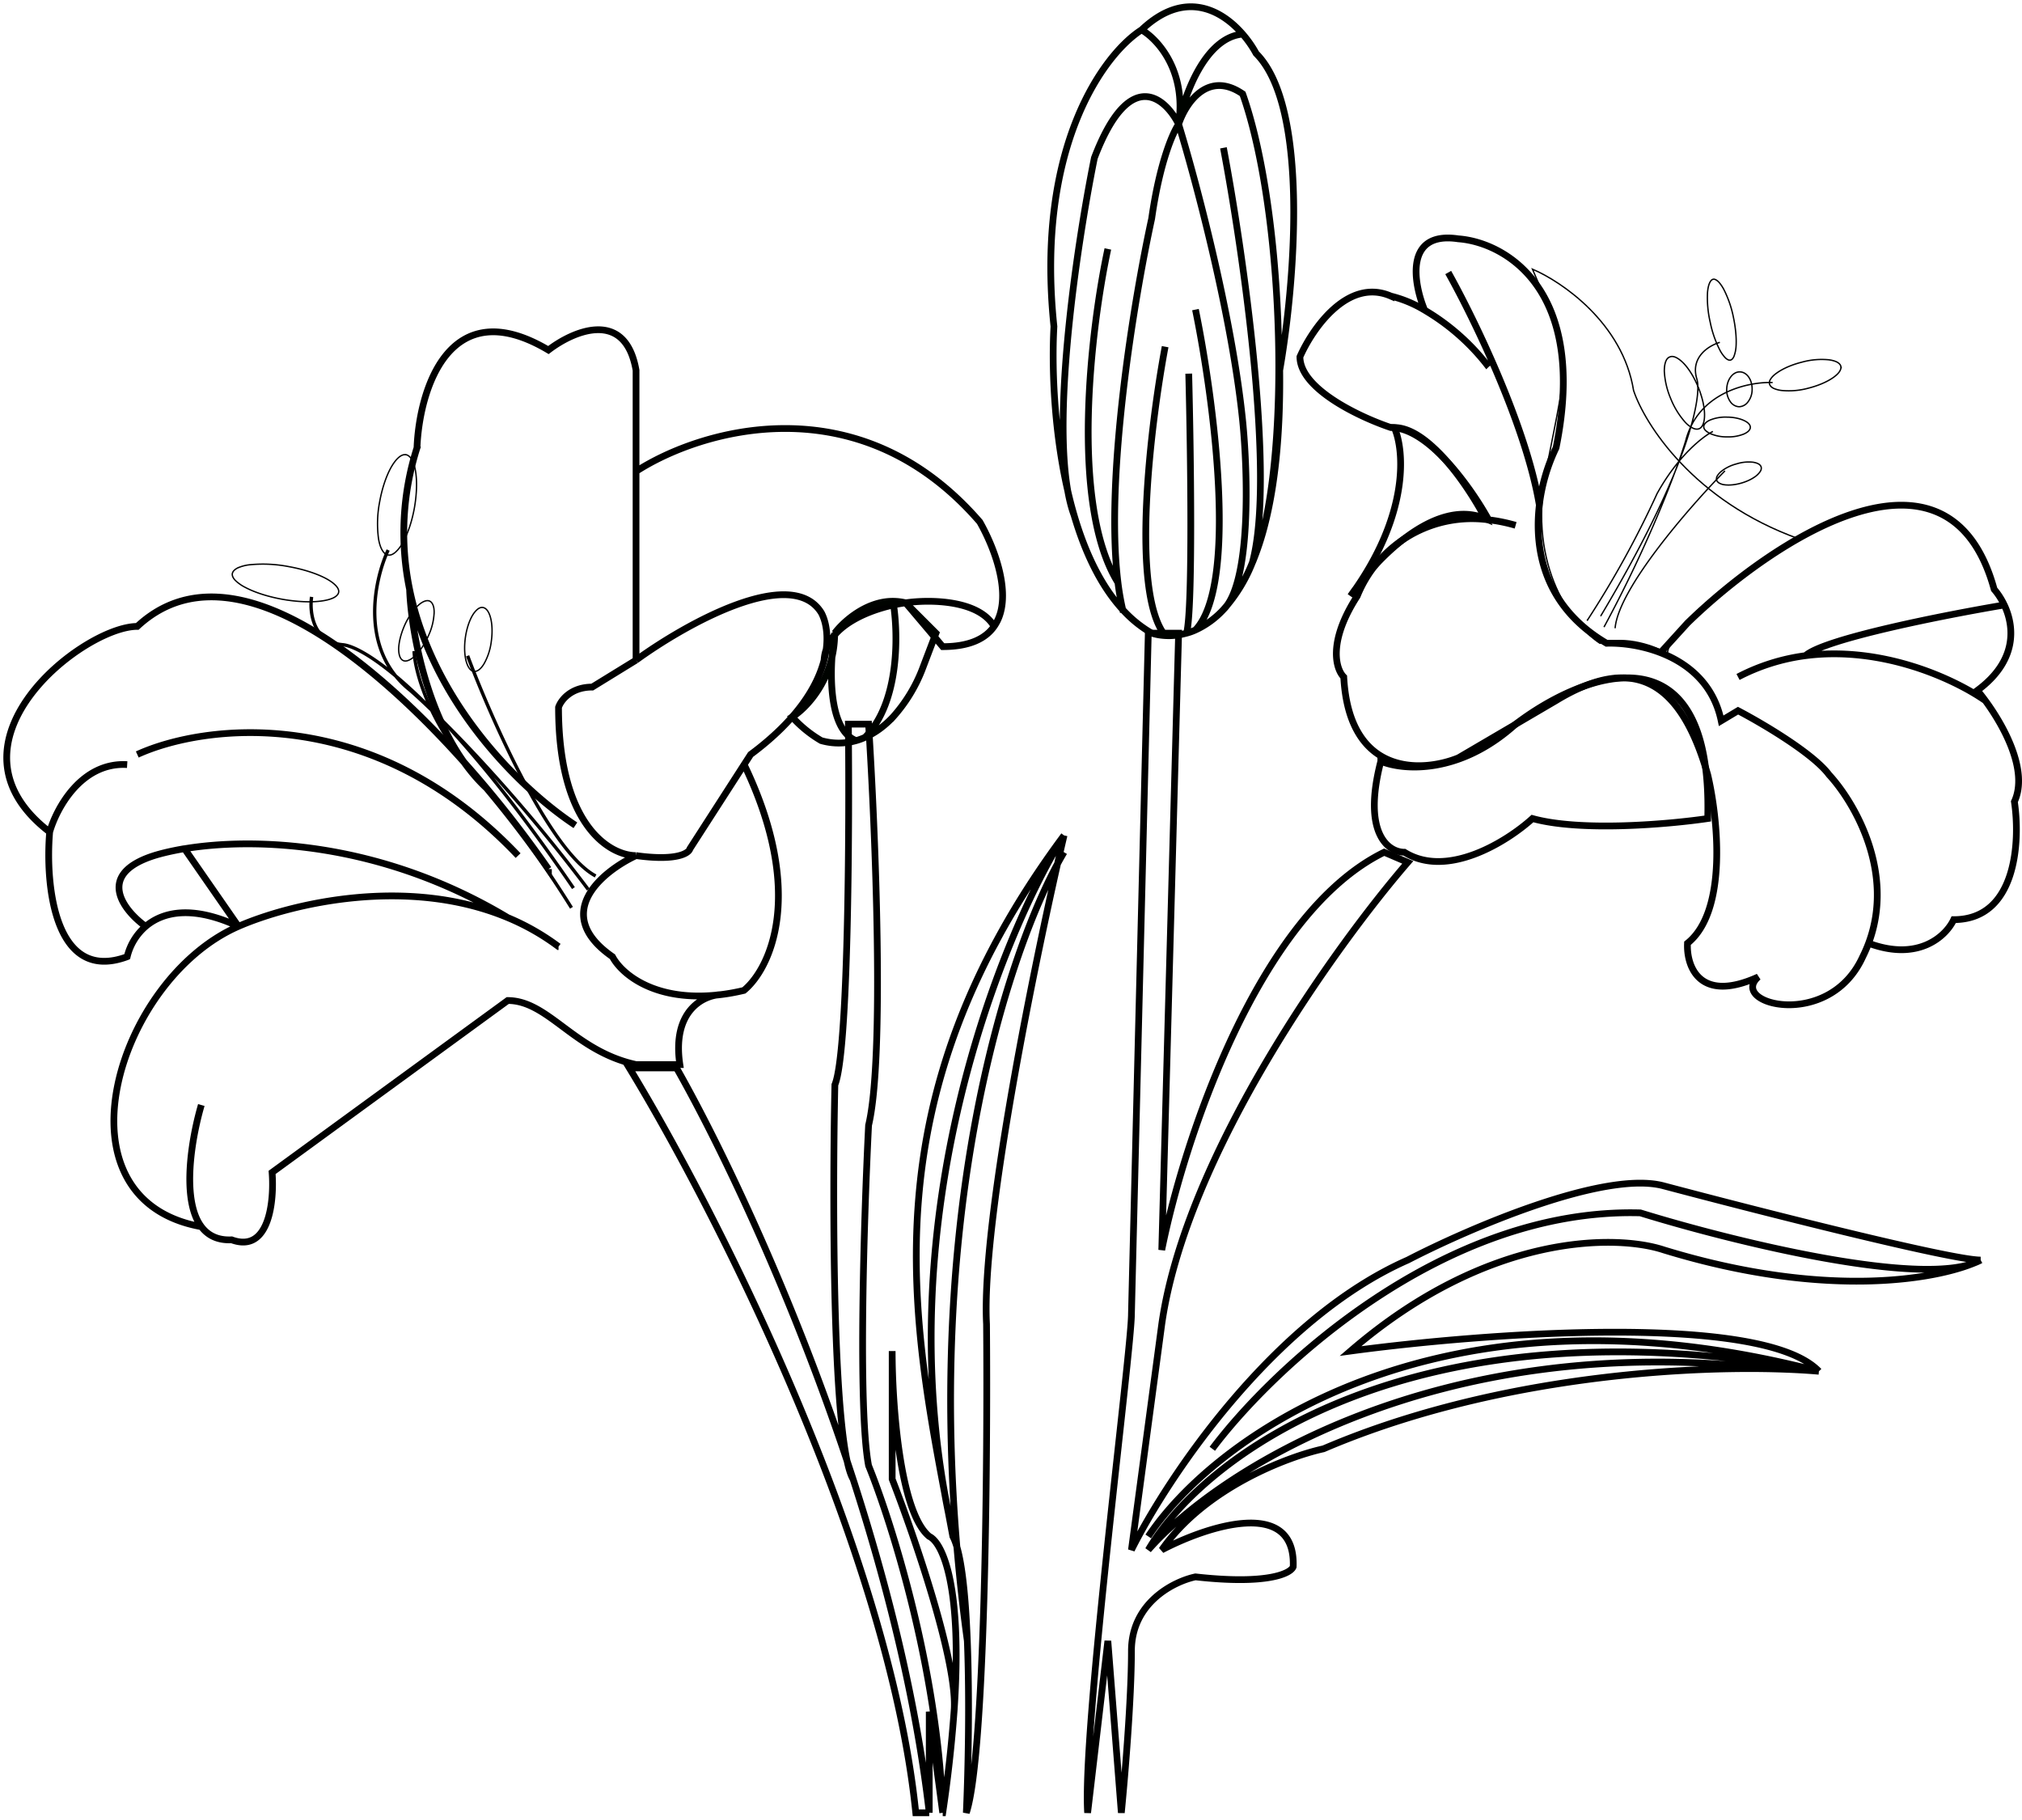
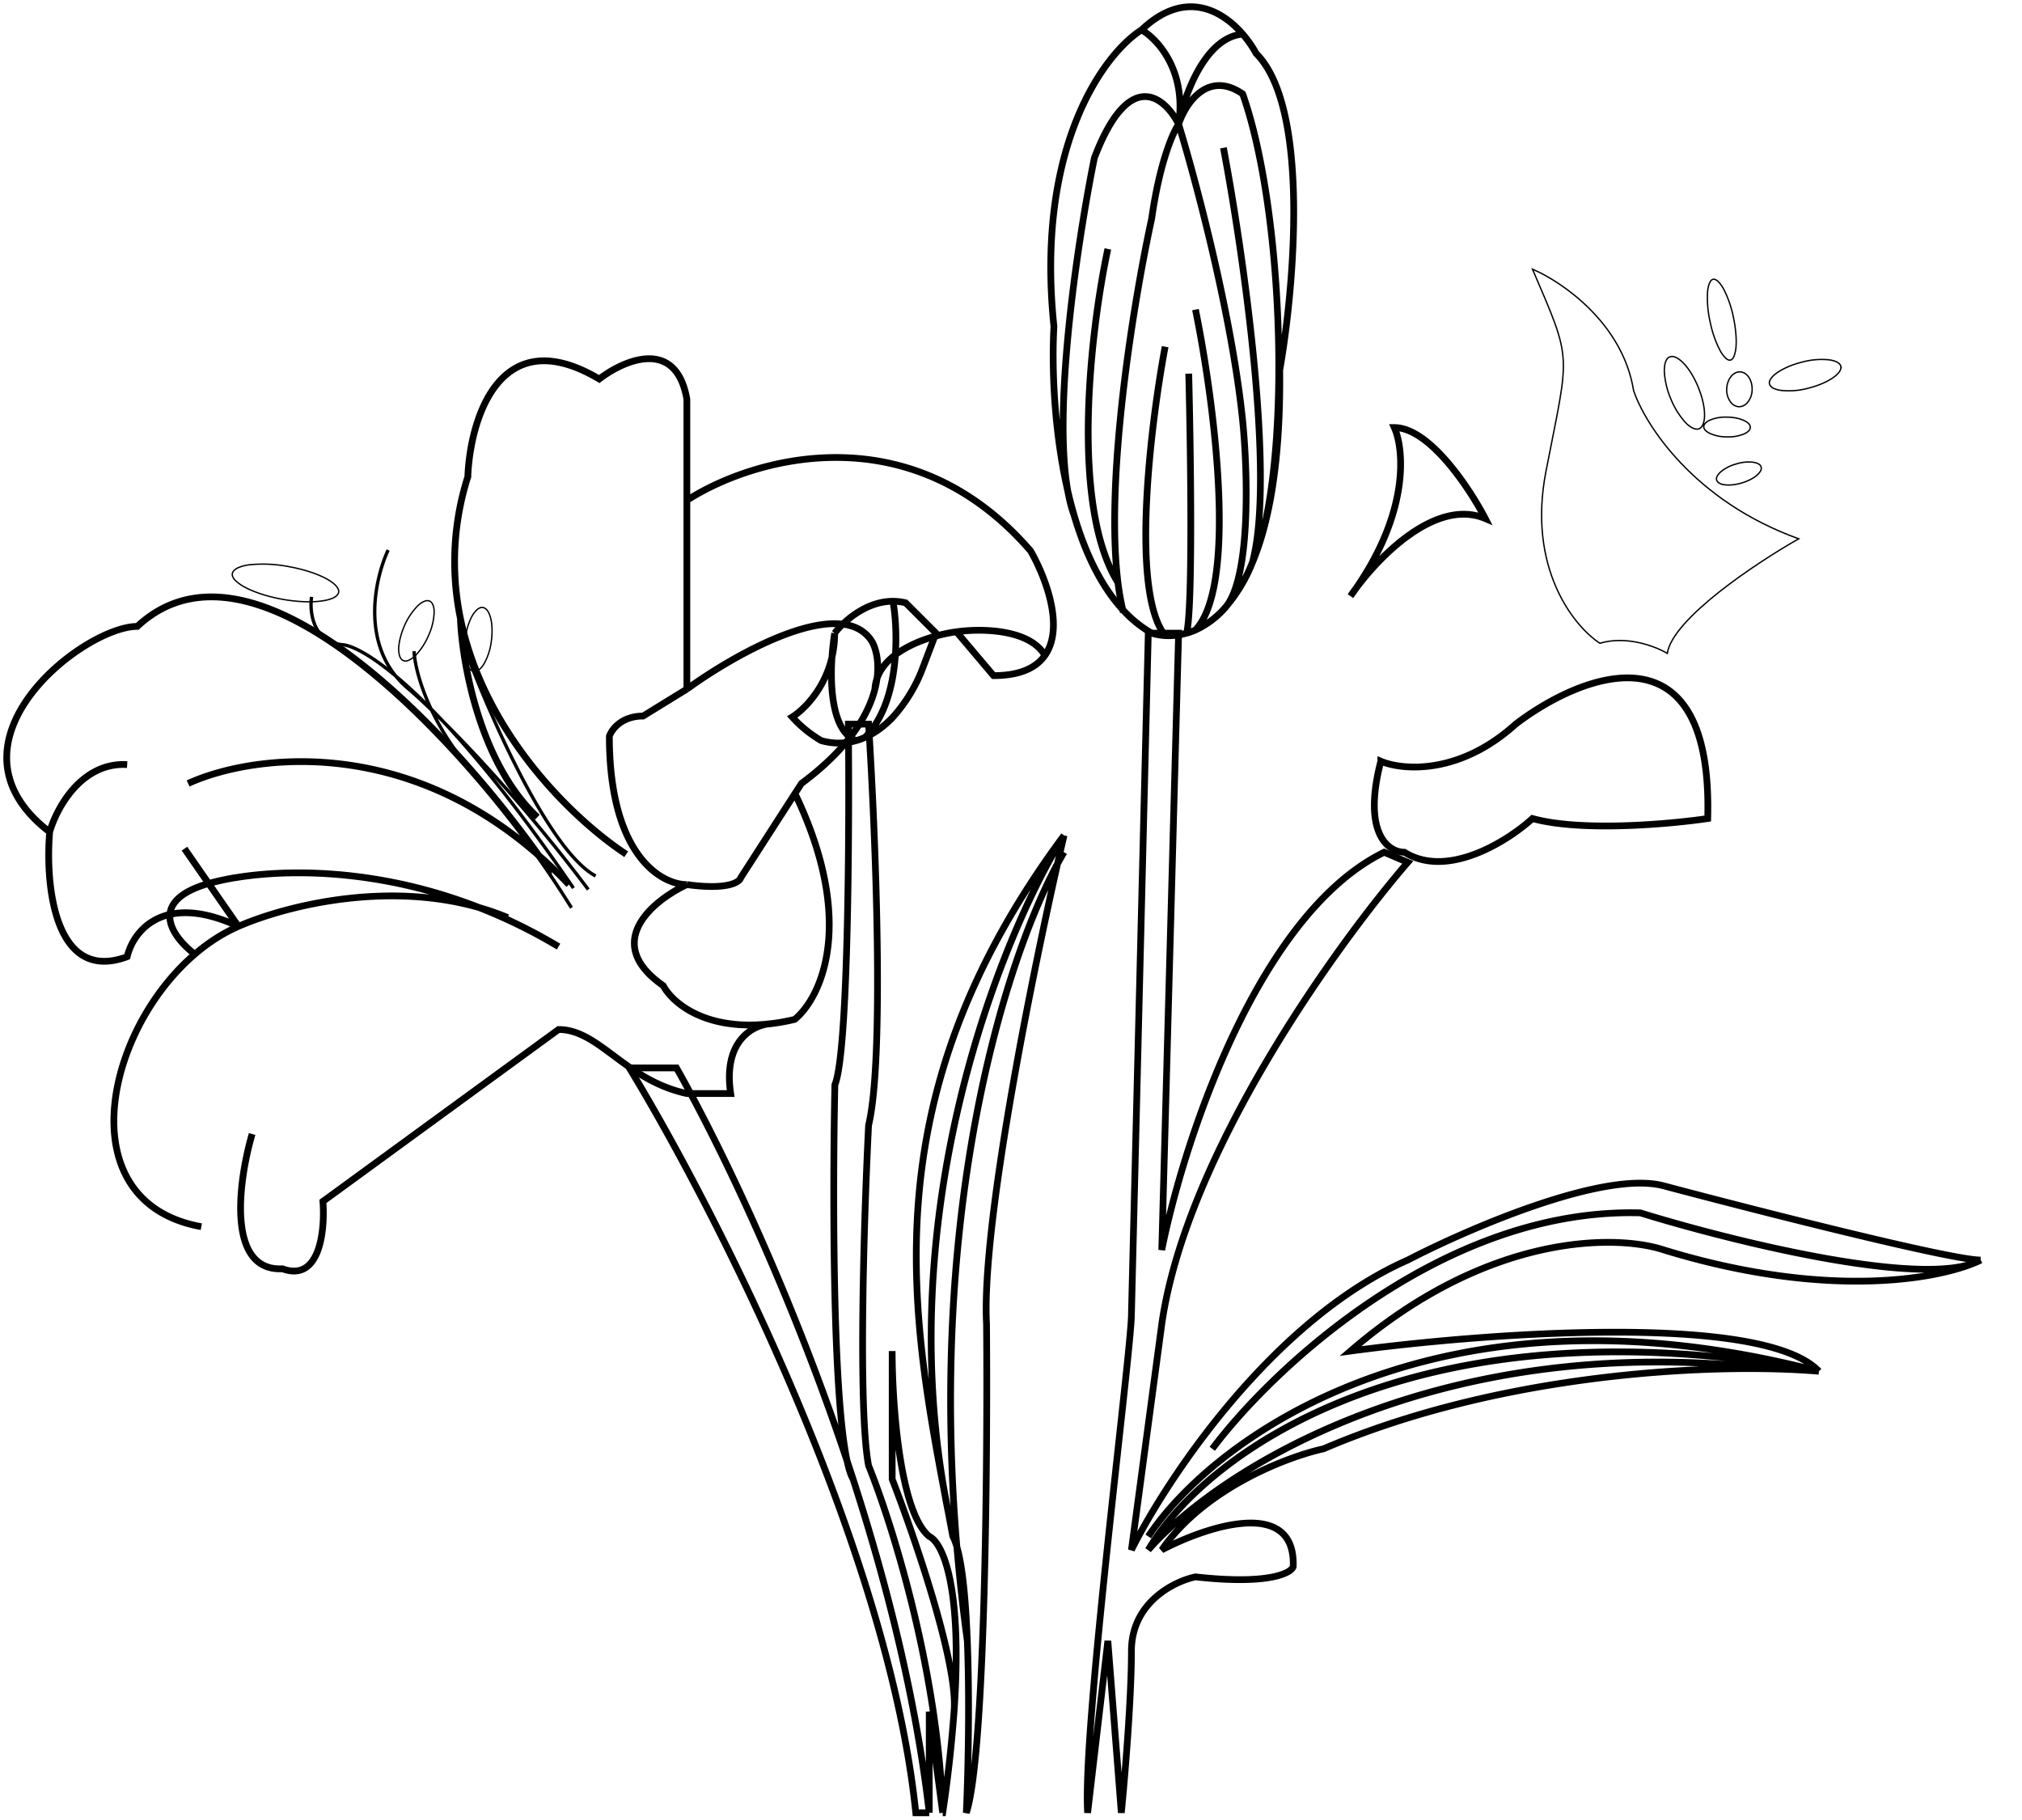
<svg xmlns="http://www.w3.org/2000/svg" width="300" height="270" fill="none" viewBox="0 0 300 270">
  <path stroke="#000" stroke-width=".2" d="M242.37 57.93c-1.6-10-10.67-16.16-15-18 6 14 5.5 12 2 30-2.8 14.4 4.17 23 8 25.5 4-1.2 8.33.5 10 1.5.8-5.2 13.33-13.5 19.5-17-15.6-5.6-22.83-17-24.5-22Z" />
-   <path stroke="#000" d="M224.87 77.93q-2.1-.6-4-.81m0 0a18.34 18.34 0 0 0-19.5 11.31c-4.4 6.8-3.17 10.84-2 12 .8 14.8 11.67 14.17 17 12l14.5-8.5c11.5-7 18.5-3 22.5 11 1.5 6.34 3 20.2-3 25-.17 3.34 1.7 9 10.5 5-4.5 4 10.5 8 15.5-3q.5-1 .87-2m-56.37-62.81c-2.5-4.56-8.9-13.69-14.5-13.69-4.5-1.5-13.5-5.7-13.5-10.5 1.83-4.16 7.1-11.8 13.5-9a18 18 0 0 1 5 2.08m9.5 8.42a33 33 0 0 0-9.5-8.42m0 0c-1.67-4.02-3-11.78 5-10.58 6.83.5 19.3 7.4 14.5 31a27 27 0 0 0-2.48 8.5m48.85 65c3.95-10.53-2.1-20.92-5.87-25-2.38-3.2-9.99-7.66-13.5-9.5l-2.5 1.5c-1.15-5.52-5-8.55-9-10.1m30.87 43.1c7.5 2.8 11.55-1.16 12.63-3.5 9.33 0 9.89-11.66 9-17.5 2.1-4.53-1.49-11.16-4.32-15m0 0q-.62-.85-1.18-1.5c5.91-4.35 5.55-9.4 4-12.68m-2.82 14.18c-4.8-3.34-15.45-8.13-26.68-6.66m-10 3.16a30 30 0 0 1 10-3.16m29.5-7.51c-.44-.94-.98-1.73-1.5-2.33-6.8-24.8-33.17-7-45.5 5l-4 4.4m51-7.08c-8.67 1.46-26.7 5-29.5 7.52m-53-56.84c3.68 6.56 11.54 22.65 13.52 34.5m0 0c-.81 6.83.89 15.16 9.98 20.5 2.05-.07 5.06.26 8 1.4" />
-   <path stroke="#000" d="M206.87 63.43c1.5 3.34 2.3 13-6.5 25 3.5-5.16 12.4-14.7 20-11.5-2.33-4.5-8.3-13.5-13.5-13.5Zm-2 49.5c3.17 1.34 11.6 2.1 20-5.5 9.83-7.5 29.3-15.2 28.5 14-5.67.84-18.8 2-26 0-3.67 3.34-12.6 9-19 5-2.33 0-6.3-2.7-3.5-13.5Zm-123.5 16a168 168 0 0 0-9.18-12m-64.82 6.5c-17.2-13.2 5-30.5 13-30.5 14.23-13.25 36.82 6.14 51.82 24m-64.82 6.5c1-3.5 4.7-10.4 11.5-10m-11.5 10c-.67 7.84.7 22.5 11.5 18.5a8.6 8.6 0 0 1 2.74-4.5m13.76 0c-6.9-3.2-11.24-2.14-13.76 0m13.76 0c7.8-3.4 25.11-7.52 39.96-1.3m-39.96 1.3-8-11.53m8 11.53c-18 7.86-28 40.5-5.5 44.55m53-41.55a35 35 0 0 0-7.54-4.3m-54.96-24.2c9.83-4.5 34.9-7.8 56.5 15m-55.26 10.5c-3.24-2.33-7.54-7.7 1.26-10.5q1.83-.57 4.5-1.03m47.96 10.23c-19.1-11.44-37.8-11.9-47.96-10.22m2.5 38.02c-2 6.84-3.9 20.4 4.5 20 5.6 2.05 6.33-5.8 6-10l34.96-25.5c6.04 0 9.84 7.5 19.04 9.5h6.5c-1.2-8 3.5-10.25 6-10.37m-21.5-25.13c-8.18-5.4-21.16-18.21-24.6-35m33.6 10.5c7.33-5.33 23.1-14.2 27.5-7 .74 1.4 1.2 3.88.4 7m-27.9 0-6.5 4c-3.2 0-4.67 2-5 3 0 17.6 7.67 22 11.5 22m0-29v-28m0 57c6 .83 7.83-.34 8-1.03l8.03-12.47m-16.03 13.5c-5 2.34-12.7 8.6-3.5 15 1.35 2.55 6.32 6.8 16 5.63m3.53-34.13.97-1.5c6.9-5.12 9.9-10.07 10.9-14m-11.86 15.5c9.22 19.2 3.82 30.34-.04 33.5q-1.85.44-3.5.63m-12.5-77.63v-15c-1.6-9.2-9.33-5.83-13-3-14.8-8.8-19.17 6-19.5 14.5a41.5 41.5 0 0 0-1.1 21m33.6-17.5c9.5-6.16 33-13.3 51 7.5 2.42 4.26 4.98 11.46 2.12 15.5m-13.12-3.5 5.5 6.5c3.97 0 6.34-1.18 7.62-3m-13.12-3.5c3.41-.5 10.81-.5 13.12 3.5m-13.12-3.5c-3.9.5-11.78 2.9-12.1 8.5m-61.5-10.5c.24 6.5 2.87 21.5 11.42 29.5" />
+   <path stroke="#000" d="M206.87 63.43c1.5 3.34 2.3 13-6.5 25 3.5-5.16 12.4-14.7 20-11.5-2.33-4.5-8.3-13.5-13.5-13.5Zm-2 49.5c3.17 1.34 11.6 2.1 20-5.5 9.83-7.5 29.3-15.2 28.5 14-5.67.84-18.8 2-26 0-3.67 3.34-12.6 9-19 5-2.33 0-6.3-2.7-3.5-13.5Zm-123.5 16a168 168 0 0 0-9.18-12m-64.82 6.5c-17.2-13.2 5-30.5 13-30.5 14.23-13.25 36.82 6.14 51.82 24m-64.82 6.5c1-3.5 4.7-10.4 11.5-10m-11.5 10c-.67 7.84.7 22.5 11.5 18.5a8.6 8.6 0 0 1 2.74-4.5m13.76 0c-6.9-3.2-11.24-2.14-13.76 0m13.76 0c7.8-3.4 25.11-7.52 39.96-1.3m-39.96 1.3-8-11.53m8 11.53c-18 7.86-28 40.5-5.5 44.55m53-41.55m-54.96-24.2c9.83-4.5 34.9-7.8 56.5 15m-55.26 10.5c-3.24-2.33-7.54-7.7 1.26-10.5q1.83-.57 4.5-1.03m47.96 10.23c-19.1-11.44-37.8-11.9-47.96-10.22m2.5 38.02c-2 6.84-3.9 20.4 4.5 20 5.6 2.05 6.33-5.8 6-10l34.96-25.5c6.04 0 9.84 7.5 19.04 9.5h6.5c-1.2-8 3.5-10.25 6-10.37m-21.5-25.13c-8.18-5.4-21.16-18.21-24.6-35m33.6 10.5c7.33-5.33 23.1-14.2 27.5-7 .74 1.4 1.2 3.88.4 7m-27.9 0-6.5 4c-3.2 0-4.67 2-5 3 0 17.6 7.67 22 11.5 22m0-29v-28m0 57c6 .83 7.83-.34 8-1.03l8.03-12.47m-16.03 13.5c-5 2.34-12.7 8.6-3.5 15 1.35 2.55 6.32 6.8 16 5.63m3.53-34.13.97-1.5c6.9-5.12 9.9-10.07 10.9-14m-11.86 15.5c9.22 19.2 3.82 30.34-.04 33.5q-1.85.44-3.5.63m-12.5-77.63v-15c-1.6-9.2-9.33-5.83-13-3-14.8-8.8-19.17 6-19.5 14.5a41.5 41.5 0 0 0-1.1 21m33.6-17.5c9.5-6.16 33-13.3 51 7.5 2.42 4.26 4.98 11.46 2.12 15.5m-13.12-3.5 5.5 6.5c3.97 0 6.34-1.18 7.62-3m-13.12-3.5c3.41-.5 10.81-.5 13.12 3.5m-13.12-3.5c-3.9.5-11.78 2.9-12.1 8.5m-61.5-10.5c.24 6.5 2.87 21.5 11.42 29.5" />
  <path stroke="#000" d="M137.87 268.93c-1.93-16.67-6.2-33.72-11.3-49.5m11.3 49.5h-2c-4-39.2-30-90-42.5-110.5h7c6.49 11.41 17.56 34.4 26.2 61m11.3 49.5v-15l2 15m0 0c-.67-21.2-7.61-43.16-11-51.5-1.6-8.4-.67-37.16 0-50.5 2.4-10 1-43.83 0-59.5h-3c.17 15.84 0 48.7-2 53.5-.37 17.34-.36 53.3 2.7 58.5m13.3 49.5a202 202 0 0 0 1.68-15m16.32-130c-4.17 17.84-12.3 57.3-11.5 72.5.17 20.67-.2 64.1-3 72.5.28-6.37.5-16.69.15-25.5m14.35-119.5c-29.3 39.4-22.6 71.86-17.16 100.5m17.16-100.5c-9.44 15.17-26.09 56.5-17.16 100.5m0 0 .66 3.5c1.25 2.32 1.88 8.43 2.15 15.5m14.35-117c-8.23 13.84-22.62 56.6-14.35 117m-1.97 10.5c1.29-18.42-1.65-25.05-3.68-26-4.4-3.6-5.5-19.83-5.5-27.5v19c3.34 8.6 9.85 27.54 9.18 34.5Zm152.32-67c-4.4 0-33.17-7.33-47-11-8.8-2.4-29 6.34-38 11-20 8.8-35.67 32.34-41 43l4.5-33.5c3.6-25.2 25.83-56.16 36.5-68.5l-3.5-1.5c-18.8 9.2-29.83 43.17-33 59l2.5-91.5h-4.5l-2.5 101c0 5.5-7.3 61.6-6.5 74l3-25.5 2 25.5c.5-5 1.5-16.8 1.5-24s6.33-10.33 9.5-11c10.7 1.2 14.13-.5 14.5-1.5.4-10.4-12.83-6-19.5-2.5 6.4-9.2 18.67-13.83 24-15 23.82-10.2 51-12.21 66.5-11.86m31-16.14c-5.33 2.67-22.2 6.1-47-1.5-7-2.33-26.1-2.6-46.5 15 19.67-2.66 61.1-5.8 69.5 3m24-16.5c-8 4.4-37-2.83-50.5-7-29.2-.8-54.5 23-63.5 35m90-11.5c-60.8-11.2-91.67 13-99.5 26.5 10-11.4 42.5-32.76 92.5-26.86m7 .36c-56.8-14.8-90 10.17-99.5 24.5m99.5-24.5q-2.9-.26-7-.36" />
  <path stroke="#000300" d="M169.37 4.43c-5.5 3.5-15.8 17.2-13 44-.38 6.82.1 18.12 2.99 28m10.01-72c2.33 1.34 6.7 6 5.5 14m-5.5-14c6.33-6 11.83-3.03 15 .63m-9.5 13.37c.83-4.25 3.9-12.88 9.5-13.37m-9.5 13.37c.99-3 4.27-8.1 9.5-4.5 5.5 15.5 7.08 46.8 3.27 64m-12.77-59.5c-2-4-7.32-8.6-12.5 5-2.67 13.17-7.02 42.2-3.01 53m15.51-58c-.83 1.17-2.8 5.6-4 14-2.63 12.07-6.95 38.31-5 54m9-68c2.5 8.14 7.9 28.32 9.5 44 .77 7.67 1.27 24-2.85 28m2.85-85.37c.84.96 1.51 1.97 2 2.87 8 8 5.67 34.67 3.5 47 .11 9.8-.77 17.31-2.23 23m0 0a41 41 0 0 1-1.81 5.5m-26.47-7c1.59 5.42 3.9 10.4 7.2 14m0 0a18 18 0 0 0 4.31 3.5q.93.3 2 .36m-6.3-3.86a39 39 0 0 1-.7-4m15.65 4a13 13 0 0 1-4.15 3.03m4.15-3.03a23 23 0 0 0 4.3-7m-21.45-46.5c-2.5 11.67-5.7 37.9 1.5 49.5m11.5-40.5c2.67 13.02 6.4 40.74 0 47.53m0 0q-.66.3-1.32.47m-3.18-42.5c-2.17 11.58-5.2 36.35 0 42.86m0 0q1.5.1 3.18-.36m.32-38.5c.29 11.34.63 34.9-.32 38.5m5.47-72c2.87 15.17 7.75 48.7 4.3 61.5m-57.48 25.96c1.4-.61 2.8-1.58 4.15-3.02a23 23 0 0 0 4.31-7l2.07-5.44-4.5-4.5a8 8 0 0 0-1.88-.23m-4.15 20.19q-.66.3-1.31.48m1.31-.48c5.2-5.23 4.94-15.64 4.15-20.19m-5.46 20.67a9.4 9.4 0 0 1-5.19 0 18 18 0 0 1-4.3-3.5c2.1-1.31 6.3-5.64 6.3-12.44m3.19 15.94c-4.37-1.65-3.95-11.31-3.19-15.94m0 0c1.31-1.73 4.66-4.74 8.65-4.73" />
  <path stroke="#040101" stroke-width=".5" d="M69.38 97.29c3.51 9.38 12.23 29.05 18.99 32.66M57.59 81.6c-2.07 4.43-4.31 14.78 3.27 20.81 4.1 3.57 15.11 14.48 26.42 29.55M61.44 96.6c.07 2.24 1.48 8.42 6.5 15.23a185 185 0 0 1 16.85 22.84M46.23 88.55c-.32 2.2.16 6.71 4.63 7.1 3.38.3 14.96 7.94 34.22 36.1" />
-   <path stroke="#000" stroke-width=".2" d="M255.93 69.85c-5.24 5.33-15.82 17.46-16.3 23.35M263 56.75c-3.52-.13-11.03 1.4-12.89 8.61-1.2 3.98-5.33 15.1-12.13 27.67m16.16-29.02c-1.47.73-5.18 3.6-8.28 9.21a144 144 0 0 1-10.39 18.86m19.7-41.29c-1.56.45-4.42 2.15-3.41 5.44.76 2.48-1.03 13-14.28 35.18M60.22 67.45q.5.1.87.71.38.64.56 1.72c.24 1.43.2 3.35-.16 5.43-.37 2.07-1 3.9-1.72 5.17a5 5 0 0 1-1.12 1.46q-.56.48-1.06.4t-.87-.7q-.38-.63-.56-1.72a17 17 0 0 1 .16-5.43c.37-2.07 1-3.9 1.72-5.18q.55-.96 1.12-1.45.56-.48 1.06-.4Z" />
  <path stroke="#000" stroke-width=".2" d="M273.12 54.34q.08.37-.22.82-.32.45-.98.9c-.87.6-2.16 1.16-3.63 1.53a11 11 0 0 1-3.92.34 4 4 0 0 1-1.27-.34q-.47-.26-.56-.63-.1-.36.22-.81.31-.45.98-.9c.87-.6 2.15-1.16 3.63-1.53a11 11 0 0 1 3.91-.35q.8.1 1.28.35.47.26.56.62ZM34.48 85.06q.1-.45.77-.8a6 6 0 0 1 1.84-.48 20 20 0 0 1 5.76.28c2.2.4 4.12 1.03 5.47 1.74q1 .53 1.52 1.09.5.55.4 1-.1.46-.77.8-.69.33-1.84.48c-1.52.2-3.56.12-5.76-.27-2.2-.4-4.12-1.04-5.46-1.75a6 6 0 0 1-1.53-1.08q-.5-.55-.4-1.01Zm219.69-43.63q.3-.07.72.3.41.38.84 1.15a16 16 0 0 1 1.45 4.17c.35 1.67.48 3.23.39 4.4a5 5 0 0 1-.3 1.4q-.21.5-.53.57-.3.07-.72-.3a5 5 0 0 1-.83-1.15 16 16 0 0 1-1.45-4.17 16 16 0 0 1-.4-4.4q.07-.87.3-1.4.22-.5.53-.57ZM59.86 98.01q-.35-.14-.53-.59-.18-.46-.18-1.16c.02-.93.3-2.13.83-3.37a10 10 0 0 1 1.93-2.95q.52-.51.99-.71t.81-.07.53.59.17 1.16a9 9 0 0 1-.83 3.37 10 10 0 0 1-1.92 2.95q-.52.5-1 .71-.46.2-.8.07Zm192.92-34.69q0-.28.24-.54t.71-.47a6 6 0 0 1 2.46-.43c.97 0 1.85.19 2.49.47q.48.21.75.48.26.27.26.54.01.28-.23.54t-.71.47a6 6 0 0 1-2.46.43 6 6 0 0 1-2.5-.47q-.47-.21-.74-.48a.8.8 0 0 1-.27-.54Zm-.68.28q-.4.16-.92-.08a4 4 0 0 1-1.13-.86 12 12 0 0 1-2.18-3.55 12 12 0 0 1-.94-4.05q0-.85.2-1.4t.6-.7q.4-.18.93.07.54.26 1.13.86c.78.81 1.56 2.06 2.17 3.54.61 1.5.93 2.93.94 4.05q.01.86-.2 1.4-.2.55-.6.72Zm-181.78 36q-.38-.04-.67-.43-.3-.4-.49-1.09c-.24-.9-.3-2.13-.12-3.45s.57-2.5 1.05-3.32q.36-.6.77-.93.4-.31.76-.26.38.05.68.44.3.4.48 1.08c.24.9.3 2.13.12 3.46a9 9 0 0 1-1.05 3.31q-.36.62-.76.93t-.77.26Zm184.37-28.39a.8.8 0 0 1 .1-.6q.16-.3.57-.66a6 6 0 0 1 2.25-1.12 6 6 0 0 1 2.48-.26q.51.08.83.26.3.19.38.45a.8.8 0 0 1-.1.6q-.18.32-.57.66c-.53.44-1.32.85-2.25 1.12s-1.81.35-2.49.26a2 2 0 0 1-.82-.26.8.8 0 0 1-.38-.45Zm3.3-10.87a1.7 1.7 0 0 1-1.3-.8 3 3 0 0 1-.5-1.85c.03-.73.27-1.37.63-1.82.36-.46.84-.72 1.35-.7.5.02.97.31 1.3.8.32.47.51 1.13.49 1.85a3 3 0 0 1-.63 1.82 1.7 1.7 0 0 1-1.34.7Z" />
</svg>